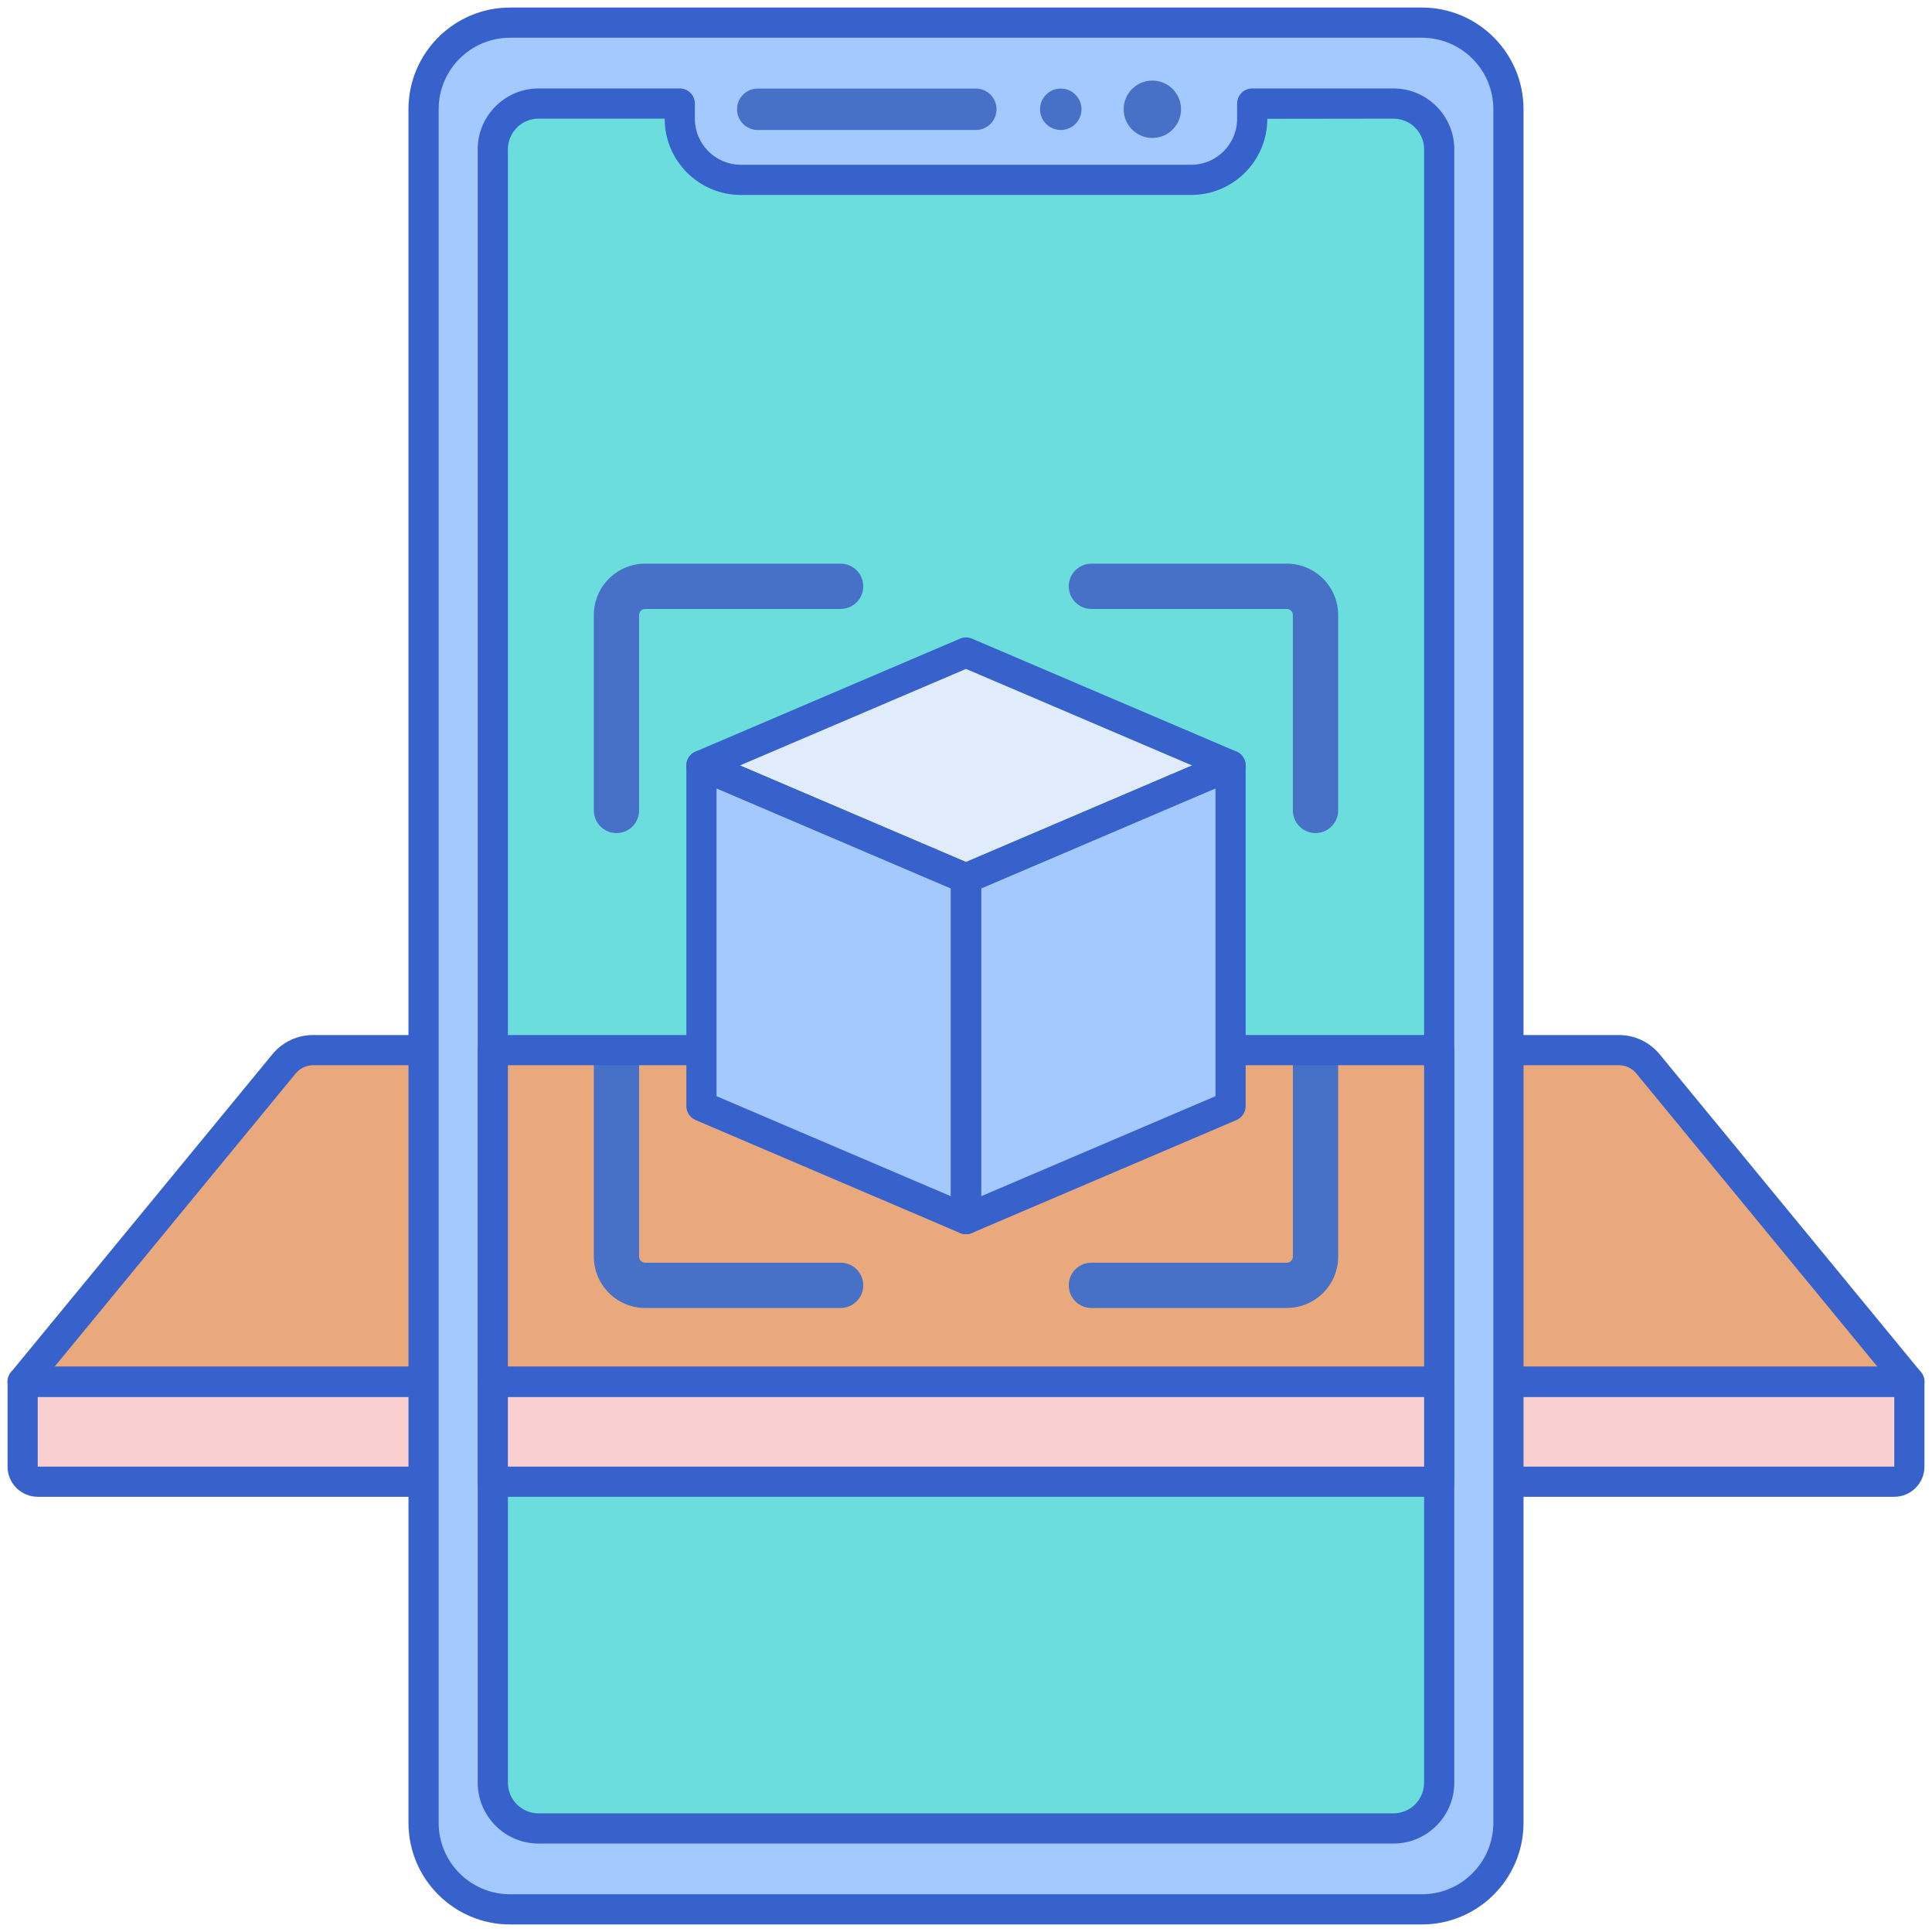
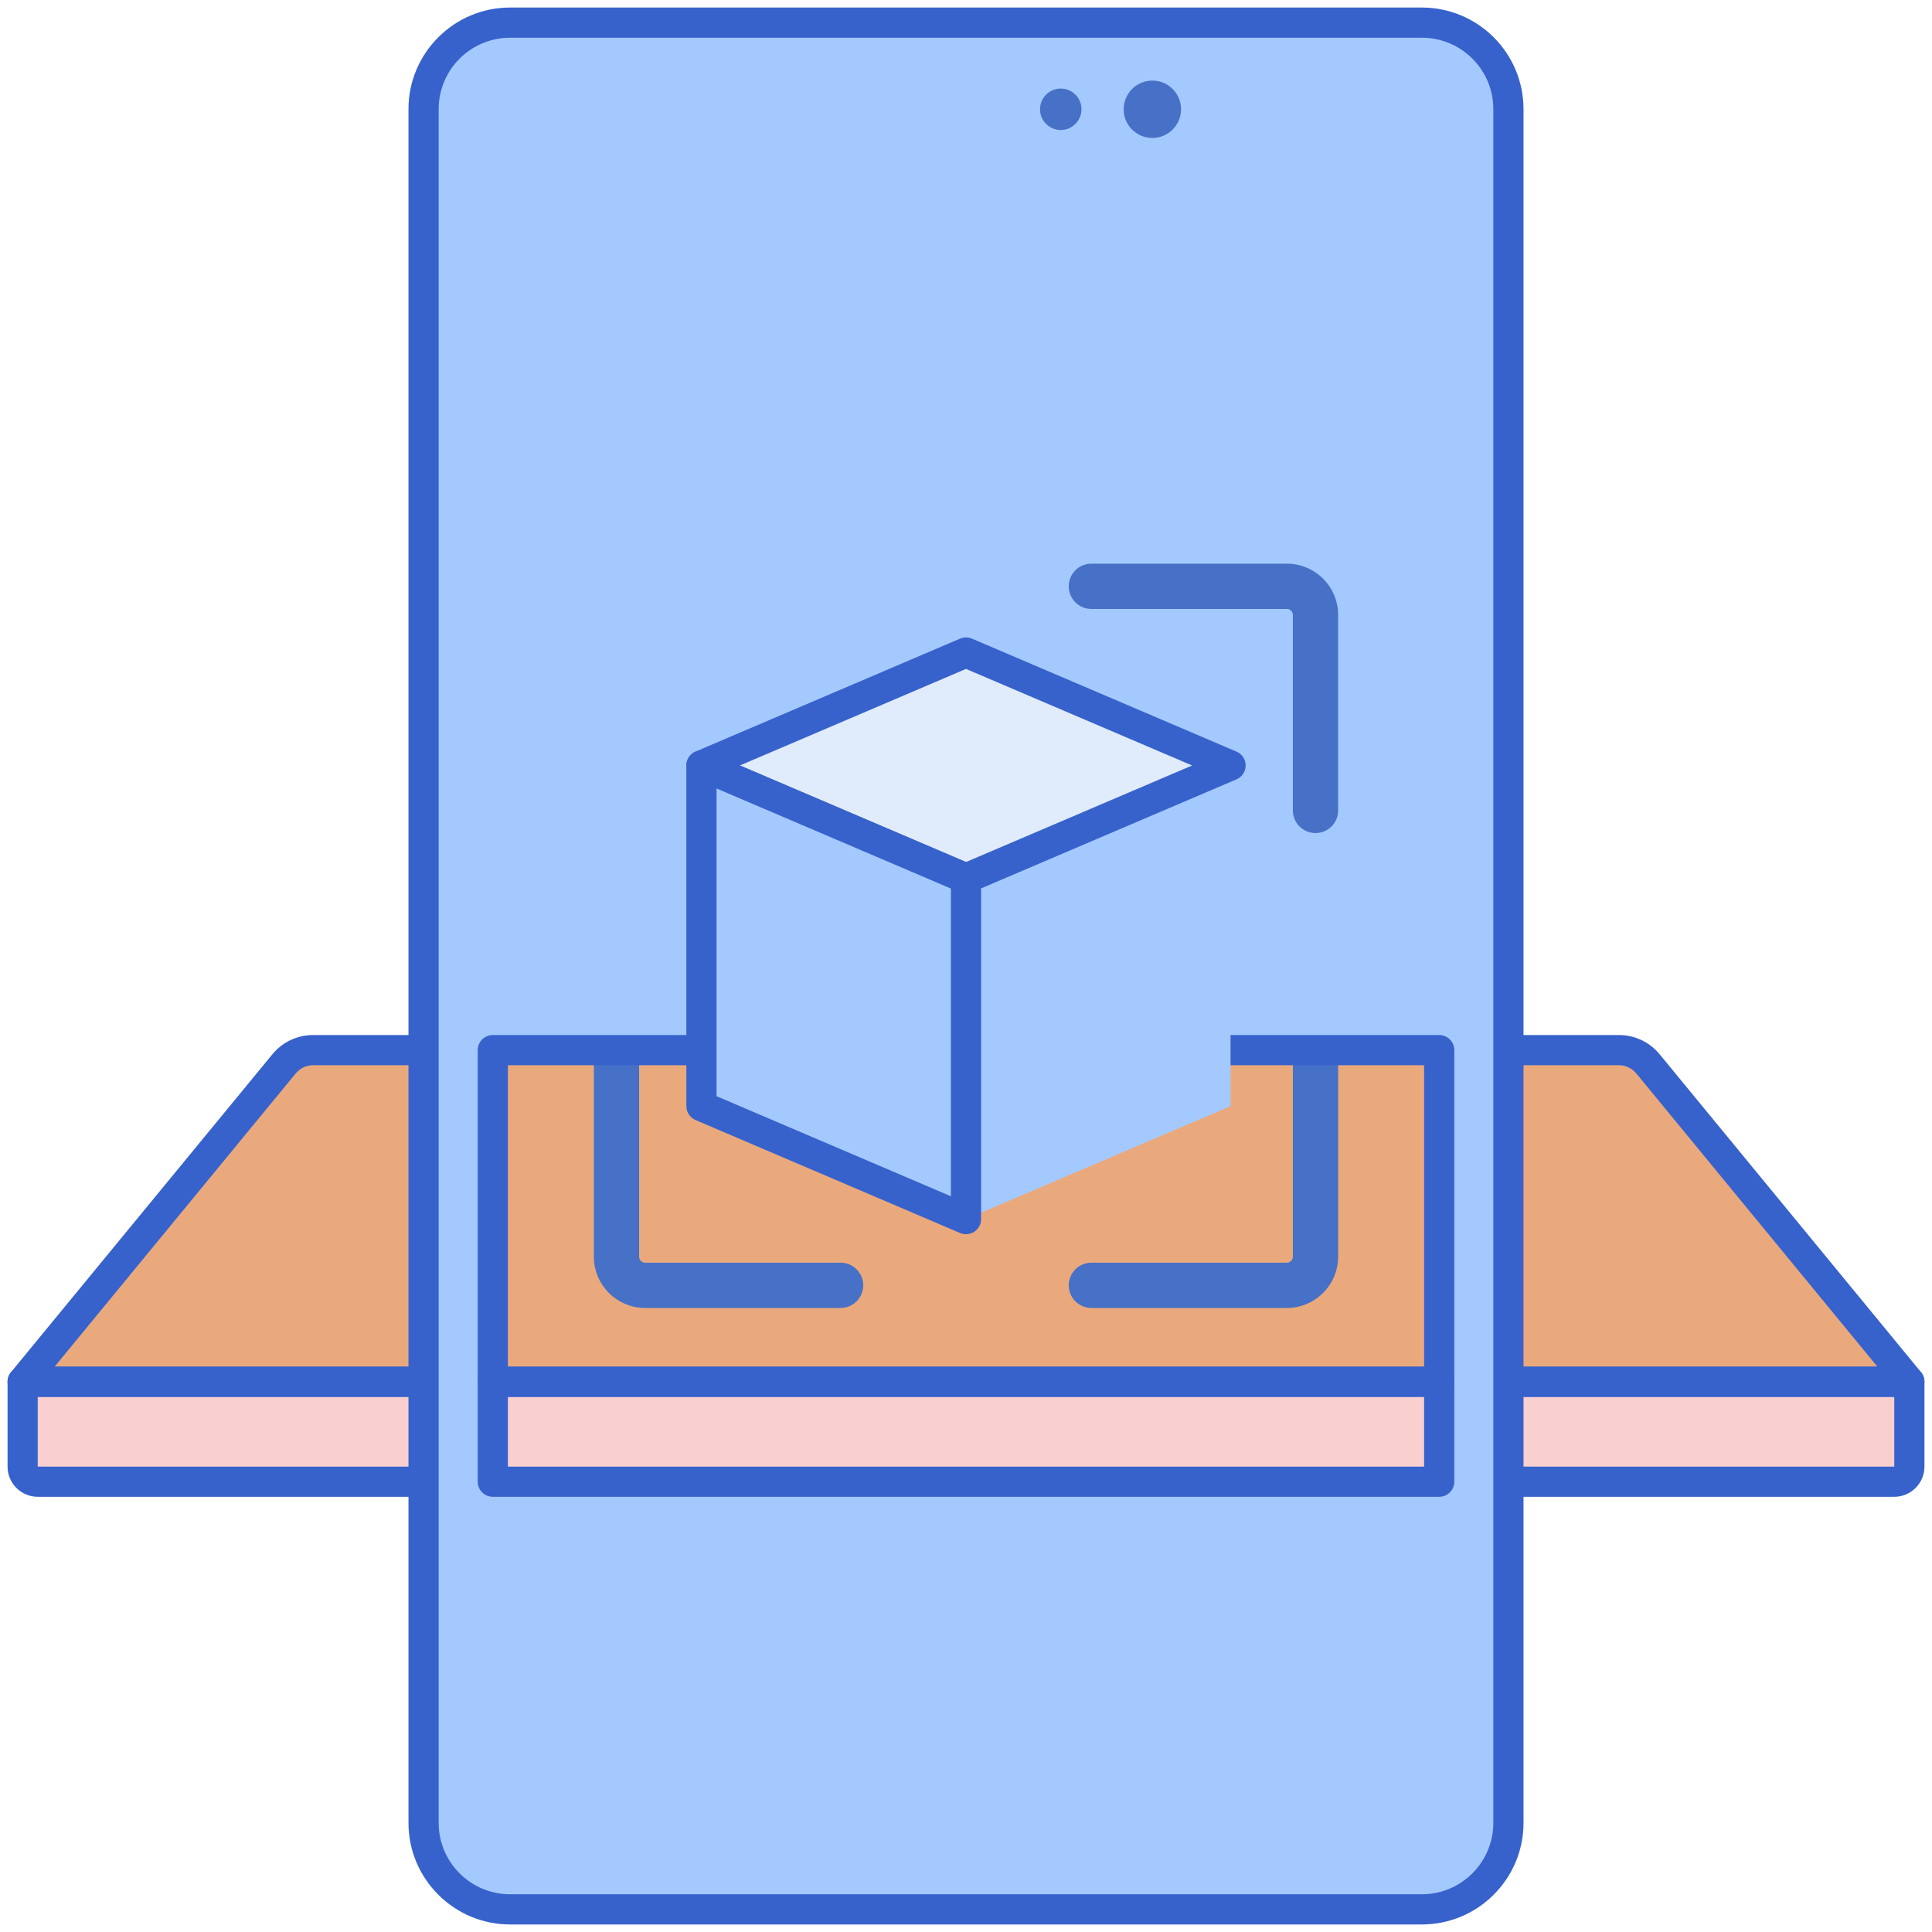
<svg xmlns="http://www.w3.org/2000/svg" version="1.1" id="Layer_1" x="0px" y="0px" viewBox="0 0 256 256" enable-background="new 0 0 256 256" xml:space="preserve">
  <g>
    <g>
      <path fill="#EAA97D" d="M218.367,140.971c-0.95-1.155-2.367-1.824-3.862-1.824H128H41.495c-1.495,0-2.912,0.669-3.862,1.824    L3,183.092h125h125L218.367,140.971z" />
    </g>
    <g>
      <path fill="#F9CFCF" d="M3,183.092h250v11.241c0,1.105-0.895,2-2,2H5c-1.105,0-2-0.895-2-2V183.092z" />
    </g>
    <g>
      <path fill="#3762CC" d="M251,198.333H5c-2.206,0-4-1.794-4-4v-11.241c0-1.104,0.896-2,2-2h250c1.104,0,2,0.896,2,2v11.241    C255,196.539,253.206,198.333,251,198.333z M5,185.092v9.241h246v-9.241H5z" />
    </g>
    <g>
      <path fill="#3762CC" d="M253,185.092H3c-0.773,0-1.478-0.446-1.809-1.146c-0.33-0.7-0.228-1.527,0.264-2.125l34.633-42.121    c1.334-1.624,3.305-2.555,5.407-2.555h173.011c2.102,0,4.072,0.931,5.407,2.555l34.633,42.121    c0.491,0.597,0.594,1.425,0.264,2.125C254.478,184.646,253.773,185.092,253,185.092z M7.234,181.092h241.532l-31.944-38.851l0,0    c-0.572-0.696-1.417-1.095-2.317-1.095H41.495c-0.9,0-1.745,0.399-2.317,1.095L7.234,181.092z" />
    </g>
    <g>
      <path fill="#A4C9FF" d="M188.417,253H67.583c-6.328,0-11.458-5.13-11.458-11.458V14.458C56.125,8.13,61.255,3,67.583,3h120.833    c6.328,0,11.458,5.13,11.458,11.458v227.083C199.875,247.87,194.745,253,188.417,253z" />
    </g>
    <g>
-       <path fill="#6BDDDD" d="M184.634,13.72h-18.71v2.023c0,4.468-3.622,8.091-8.091,8.091H98.166c-4.468,0-8.091-3.622-8.091-8.091    V13.72h-18.71c-3.351,0-6.068,2.717-6.068,6.068v216.424c0,3.351,2.717,6.068,6.068,6.068h113.269    c3.351,0,6.068-2.717,6.068-6.068V19.788C190.702,16.437,187.986,13.72,184.634,13.72z" />
-     </g>
+       </g>
    <g>
      <path fill="#3762CC" d="M188.417,255H67.583c-7.421,0-13.458-6.038-13.458-13.458V14.458C54.125,7.038,60.163,1,67.583,1h120.833    c7.421,0,13.458,6.038,13.458,13.458v227.083C201.875,248.962,195.837,255,188.417,255z M67.583,5    c-5.215,0-9.458,4.243-9.458,9.458v227.083c0,5.215,4.243,9.458,9.458,9.458h120.833c5.215,0,9.458-4.243,9.458-9.458V14.458    c0-5.215-4.243-9.458-9.458-9.458H67.583z" />
    </g>
    <g>
-       <path fill="#3762CC" d="M184.634,244.28H71.366c-4.449,0-8.068-3.619-8.068-8.068V19.788c0-4.449,3.619-8.068,8.068-8.068h18.709    c1.104,0,2,0.896,2,2v2.022c0,3.358,2.732,6.091,6.091,6.091h59.668c3.358,0,6.091-2.732,6.091-6.091V13.72c0-1.104,0.896-2,2-2    h18.709c4.449,0,8.068,3.619,8.068,8.068v216.424C192.702,240.661,189.083,244.28,184.634,244.28z M71.366,15.72    c-2.243,0-4.068,1.825-4.068,4.068v216.424c0,2.243,1.825,4.068,4.068,4.068h113.269c2.243,0,4.068-1.825,4.068-4.068V19.788    c0-2.243-1.825-4.068-4.068-4.068l-16.709,0.022c0,5.564-4.527,10.091-10.091,10.091H98.166c-5.564,0-10.091-4.527-10.091-10.091    V15.72H71.366z" />
-     </g>
+       </g>
    <g>
      <circle fill="#4671C6" cx="152.693" cy="14.479" r="3.801" />
    </g>
    <g>
      <circle fill="#4671C6" cx="140.557" cy="14.479" r="2.746" />
    </g>
    <g>
-       <path fill="#4671C6" d="M129.299,17.225h-28.893c-1.517,0-2.746-1.229-2.746-2.746v0c0-1.517,1.229-2.746,2.746-2.746h28.893    c1.517,0,2.746,1.229,2.746,2.746v0C132.045,15.995,130.816,17.225,129.299,17.225z" />
-     </g>
+       </g>
    <g>
      <g>
-         <path fill="#4671C6" d="M81.687,110.385c-1.657,0-3-1.343-3-3V81.488c0-3.75,3.05-6.8,6.8-6.8h25.898c1.657,0,3,1.343,3,3     s-1.343,3-3,3H85.487c-0.441,0-0.8,0.359-0.8,0.8v25.897C84.687,109.042,83.344,110.385,81.687,110.385z" />
-       </g>
+         </g>
    </g>
    <g>
      <g>
        <path fill="#4671C6" d="M174.312,110.385c-1.657,0-3-1.343-3-3V81.488c0-0.441-0.359-0.8-0.8-0.8h-25.898c-1.657,0-3-1.343-3-3     s1.343-3,3-3h25.898c3.75,0,6.8,3.051,6.8,6.8v25.897C177.312,109.042,175.969,110.385,174.312,110.385z" />
      </g>
    </g>
    <g>
      <rect x="65.298" y="183.092" fill="#F9CFCF" width="125.405" height="13.241" />
    </g>
    <g>
      <polygon fill="#EAA97D" points="65.298,139.147 65.298,183.092 128,183.092 190.702,183.092 190.702,139.147 128,139.147   " />
    </g>
    <g>
      <g>
        <path fill="#4671C6" d="M170.513,173.313h-25.898c-1.657,0-3-1.343-3-3s1.343-3,3-3h25.898c0.441,0,0.8-0.359,0.8-0.8v-25.897     c0-1.657,1.343-3,3-3c1.657,0,3,1.343,3,3v25.897C177.312,170.262,174.262,173.313,170.513,173.313z" />
      </g>
    </g>
    <g>
      <g>
        <path fill="#4671C6" d="M111.385,173.313H85.487c-3.75,0-6.8-3.051-6.8-6.8v-25.897c0-1.657,1.343-3,3-3c1.657,0,3,1.343,3,3     v25.897c0,0.441,0.359,0.8,0.8,0.8h25.898c1.657,0,3,1.343,3,3S113.042,173.313,111.385,173.313z" />
      </g>
    </g>
    <g>
      <path fill="#3762CC" d="M190.702,185.092H65.298c-1.104,0-2-0.896-2-2v-43.945c0-1.104,0.896-2,2-2h125.404c1.104,0,2,0.896,2,2    v43.945C192.702,184.197,191.807,185.092,190.702,185.092z M67.298,181.092h121.404v-39.945H67.298V181.092z" />
    </g>
    <g>
      <polygon fill="#A4C9FF" points="92.945,101.429 128,116.398 128,161.54 92.945,146.571   " />
    </g>
    <g>
      <polygon fill="#A4C9FF" points="163.055,101.429 128,116.398 128,161.54 163.055,146.571   " />
    </g>
    <g>
      <polygon fill="#E0EBFC" points="128,86.46 92.945,101.429 128,116.398 163.055,101.429   " />
    </g>
    <g>
      <path fill="#3762CC" d="M128,163.54c-0.266,0-0.533-0.053-0.786-0.161L92.16,148.41c-0.736-0.314-1.214-1.039-1.214-1.839v-45.142    c0-0.672,0.337-1.299,0.898-1.669c0.561-0.37,1.27-0.434,1.888-0.17l35.055,14.969c0.736,0.314,1.214,1.039,1.214,1.839v45.142    c0,0.672-0.337,1.299-0.898,1.669C128.77,163.428,128.386,163.54,128,163.54z M94.945,145.25L126,158.511v-40.792l-31.055-13.261    V145.25z" />
    </g>
    <g>
-       <path fill="#3762CC" d="M128,163.54c-0.386,0-0.77-0.112-1.102-0.331c-0.561-0.37-0.898-0.997-0.898-1.669v-45.142    c0-0.801,0.478-1.525,1.214-1.839l35.055-14.969c0.618-0.264,1.327-0.2,1.888,0.17c0.561,0.37,0.898,0.997,0.898,1.669v45.142    c0,0.801-0.478,1.525-1.214,1.839l-35.055,14.969C128.534,163.487,128.266,163.54,128,163.54z M130,117.719v40.792l31.055-13.261    v-40.792L130,117.719z" />
-     </g>
+       </g>
    <g>
      <path fill="#3762CC" d="M128,118.398c-0.267,0-0.535-0.054-0.786-0.161L92.16,103.269c-0.736-0.314-1.214-1.039-1.214-1.839    s0.478-1.525,1.214-1.839l35.055-14.969c0.502-0.214,1.069-0.214,1.571,0L163.84,99.59c0.736,0.314,1.214,1.039,1.214,1.839    s-0.478,1.525-1.214,1.839l-35.055,14.969C128.535,118.345,128.267,118.398,128,118.398z M98.038,101.429L128,114.224    l29.962-12.794L128,88.635L98.038,101.429z" />
    </g>
    <g>
      <path fill="#3762CC" d="M190.702,198.333H65.298c-1.104,0-2-0.896-2-2v-13.241c0-1.104,0.896-2,2-2h125.404c1.104,0,2,0.896,2,2    v13.241C192.702,197.438,191.807,198.333,190.702,198.333z M67.298,194.333h121.404v-9.241H67.298V194.333z" />
    </g>
  </g>
</svg>